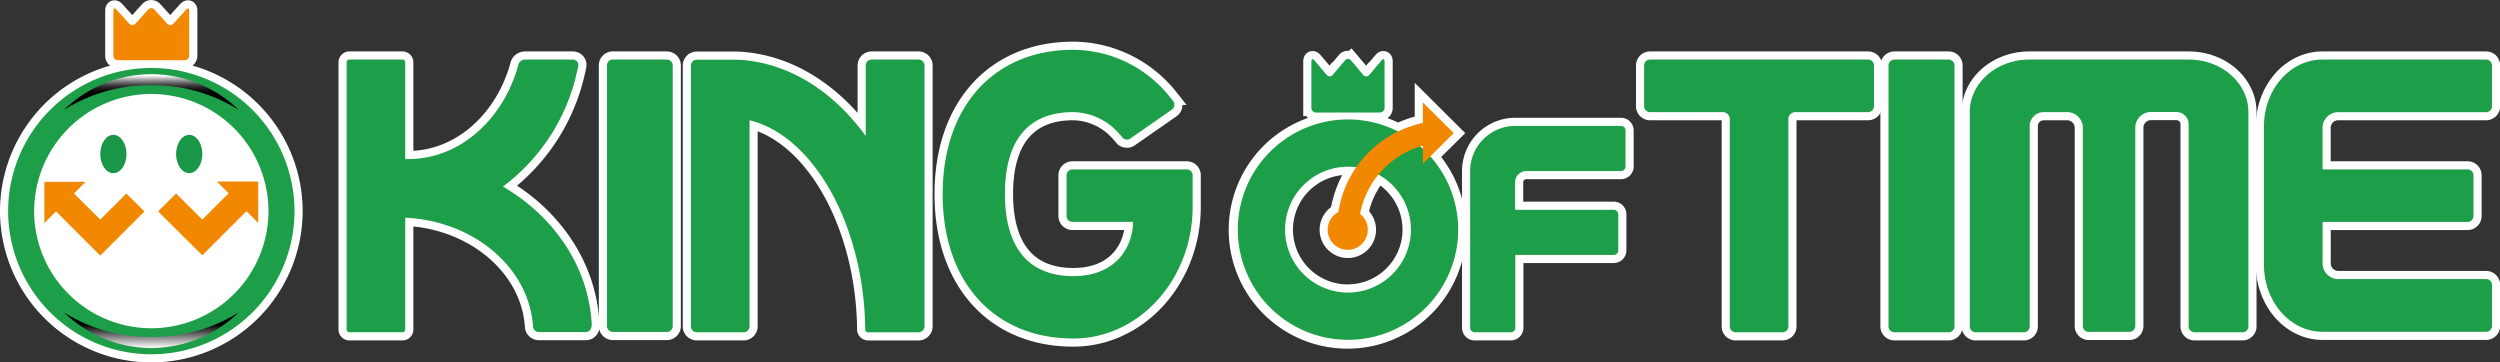
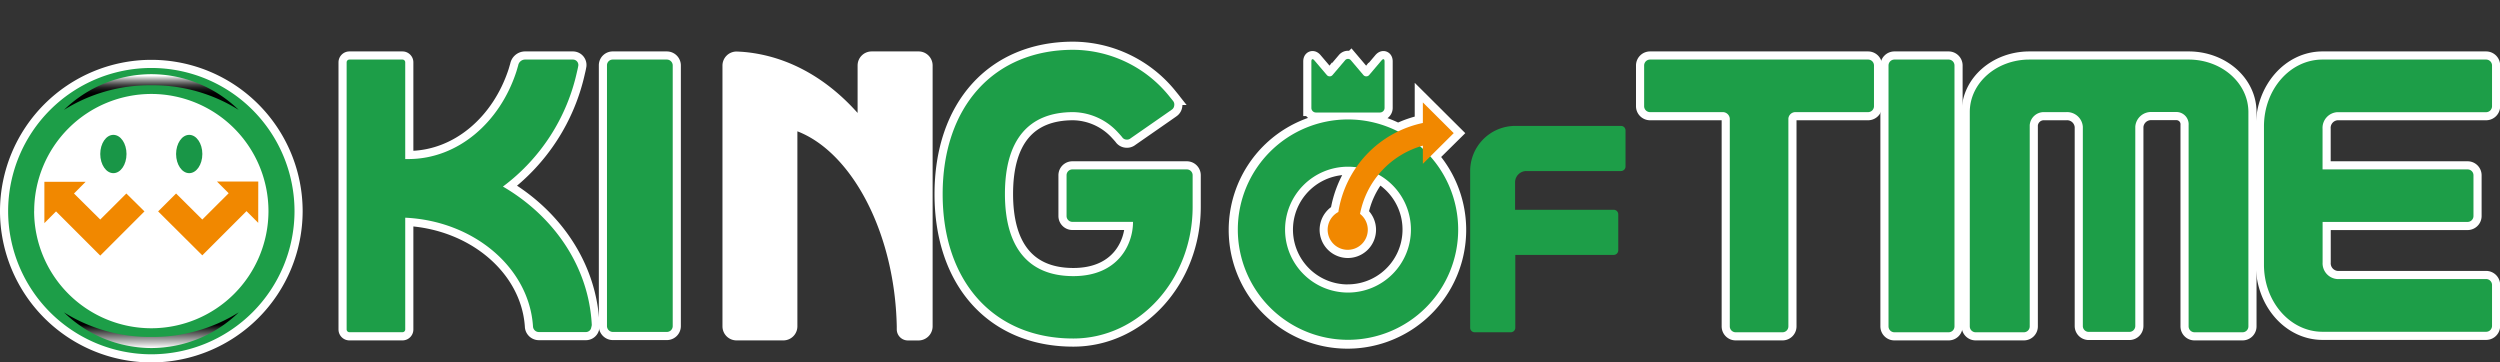
<svg xmlns="http://www.w3.org/2000/svg" viewBox="0 0 460.85 66.8">
  <rect x="0" y="0" width="460.85" height="66.8" fill="#333333" stroke="none" />
  <defs>
    <style>.cls-1{isolation:isolate;}.cls-2,.cls-3{fill:#fff;}.cls-2{stroke:#fff;stroke-miterlimit:10;stroke-width:3px;}.cls-2,.cls-7,.cls-8{mix-blend-mode:screen;}.cls-4{fill:#1d9e48;}.cls-5{fill:#f18800;}.cls-6{fill:#199647;}.cls-7{fill:url(#linear-gradient);}.cls-8{fill:url(#linear-gradient-2);}</style>
    <linearGradient id="linear-gradient" x1="-52.4" y1="81.01" x2="-52.4" y2="87.59" gradientUnits="userSpaceOnUse">
      <stop offset="0.04" stop-color="#fff" />
      <stop offset="0.1" stop-color="#cbcbcb" />
      <stop offset="0.17" stop-color="#969696" />
      <stop offset="0.24" stop-color="#686868" />
      <stop offset="0.3" stop-color="#434343" />
      <stop offset="0.37" stop-color="#252525" />
      <stop offset="0.44" stop-color="#111" />
      <stop offset="0.51" stop-color="#040404" />
      <stop offset="0.57" />
    </linearGradient>
    <linearGradient id="linear-gradient-2" x1="1327.79" y1="-356.36" x2="1327.79" y2="-349.78" gradientTransform="translate(1275.4 -224.87) rotate(180)" gradientUnits="userSpaceOnUse">
      <stop offset="0" stop-color="#fff" />
      <stop offset="0.65" />
    </linearGradient>
  </defs>
  <title>kot-logo</title>
  <g class="cls-1">
    <g id="レイヤー_1" data-name="レイヤー 1">
      <path class="cls-2" d="M42.63,78.31H32.69a1.06,1.06,0,0,0-1.09,1v48.12a1.09,1.09,0,0,0,1.09,1.09h9.94a1.08,1.08,0,0,0,1.09-1.09v-48A1.09,1.09,0,0,0,42.63,78.31Z" transform="translate(80.29 -67.33)" />
      <path class="cls-2" d="M138.48,98.56H117.4a1.07,1.07,0,0,0-1.08,1.08v7.51a1.08,1.08,0,0,0,1.08,1.08h11.17c0,4.18-2.75,10-11,10s-12.61-5.24-12.61-15.15S109.27,88,117.53,88a11.43,11.43,0,0,1,8.32,3.8s.57.61.74.85a1,1,0,0,0,.71.41,1.05,1.05,0,0,0,.81-.22c.25-.18,7.41-5.14,7.64-5.32a1,1,0,0,0,.41-.7A1.07,1.07,0,0,0,136,86c-.18-.24-.65-.81-.65-.81a22.93,22.93,0,0,0-17.79-8.68c-14.62,0-24.08,10.45-24.08,26.61s9.45,26.61,24.08,26.61c12.15,0,22-10.89,22-24.28V99.64A1.07,1.07,0,0,0,138.48,98.56Z" transform="translate(80.29 -67.33)" />
      <path class="cls-2" d="M12.41,101.71A36,36,0,0,0,26.09,80.49s.13-.49.23-1.09a1,1,0,0,0-1-1.09H16.45a1.3,1.3,0,0,0-1.22,1.09l-.32,1.09C11.86,89.91,4.11,96.64-5,96.65l-.59,0V78.82a.51.51,0,0,0-.51-.51h-9.78a.51.51,0,0,0-.51.51v49.25a.51.51,0,0,0,.51.51h9.78a.51.51,0,0,0,.51-.51V107.46c12.65.59,22.83,9.22,23.55,20h0s0,0,0,0a1.09,1.09,0,0,0,1.1,1.08h8.65a1,1,0,0,0,1-.89,1.89,1.89,0,0,0,0-.47C28.26,116.52,21.86,107.18,12.41,101.71Z" transform="translate(80.29 -67.33)" />
-       <path class="cls-2" d="M89,78.31H80.38a1.09,1.09,0,0,0-1.08,1.09v13c-5.61-7.69-13-12.74-21.42-13.87-.79-.11-1.59-.17-2.4-.2H48.16a1.09,1.09,0,0,0-1.09,1.09V127.5a1.09,1.09,0,0,0,1.09,1.08h8.63a1.09,1.09,0,0,0,1.09-1.08v-38c11.64,2.82,20.94,19,21.32,38,0,0,0,.25,0,.54a.55.55,0,0,0,.55.55H89a1.11,1.11,0,0,0,1.13-1.08V79.4A1.09,1.09,0,0,0,89,78.31Z" transform="translate(80.29 -67.33)" />
+       <path class="cls-2" d="M89,78.31H80.38a1.09,1.09,0,0,0-1.08,1.09v13c-5.61-7.69-13-12.74-21.42-13.87-.79-.11-1.59-.17-2.4-.2a1.09,1.09,0,0,0-1.09,1.09V127.5a1.09,1.09,0,0,0,1.09,1.08h8.63a1.09,1.09,0,0,0,1.09-1.08v-38c11.64,2.82,20.94,19,21.32,38,0,0,0,.25,0,.54a.55.55,0,0,0,.55.55H89a1.11,1.11,0,0,0,1.13-1.08V79.4A1.09,1.09,0,0,0,89,78.31Z" transform="translate(80.29 -67.33)" />
      <path class="cls-2" d="M264.07,78.31H223.88a1.09,1.09,0,0,0-1.09,1.09v7.49A1.09,1.09,0,0,0,223.88,88h13.32a1.3,1.3,0,0,1,1.38,1.21V127.5a1.08,1.08,0,0,0,1.09,1.08h8.63a1.08,1.08,0,0,0,1.08-1.08V89.18A1.3,1.3,0,0,1,250.75,88h13.32a1.09,1.09,0,0,0,1.09-1.09V79.4A1.09,1.09,0,0,0,264.07,78.31Z" transform="translate(80.29 -67.33)" />
      <path class="cls-2" d="M278.87,78.31h-9.94a1.09,1.09,0,0,0-1.09,1.09V127.5a1.08,1.08,0,0,0,1.09,1.08h9.94A1.08,1.08,0,0,0,280,127.5V79.4A1.09,1.09,0,0,0,278.87,78.31Z" transform="translate(80.29 -67.33)" />
      <path class="cls-2" d="M323.16,78.31H293.82c-6.08,0-11,4.32-11,9.67h0V127.5a1.08,1.08,0,0,0,1.09,1.08h8.87a1.08,1.08,0,0,0,1.09-1.08V90.39A2.6,2.6,0,0,1,296.58,88h4a2.91,2.91,0,0,1,3.08,2.7v36.72a1.08,1.08,0,0,0,1.08,1.09h7.5a1.09,1.09,0,0,0,1.09-1.09V90.68a2.91,2.91,0,0,1,3.08-2.7h4.39a2.26,2.26,0,0,1,2.36,2.42v37.1a1.08,1.08,0,0,0,1.09,1.08h8.84a1.08,1.08,0,0,0,1.09-1.08V88C334.18,82.63,329.25,78.31,323.16,78.31Z" transform="translate(80.29 -67.33)" />
      <path class="cls-2" d="M350.56,88H378a1.09,1.09,0,0,0,1.09-1.09V79.4A1.09,1.09,0,0,0,378,78.31H347.85c-6,0-10.8,5.52-10.8,12.32v25.51c0,6.82,4.84,12.35,10.8,12.35H378a1.08,1.08,0,0,0,1.09-1.09v-7.54a1.09,1.09,0,0,0-1.09-1.09H350.56a2.91,2.91,0,0,1-2.7-3.08v-7.45h26.73a1.09,1.09,0,0,0,1.08-1.09V99.65a1.08,1.08,0,0,0-1.08-1.09H347.85V91.08A2.9,2.9,0,0,1,350.56,88Z" transform="translate(80.29 -67.33)" />
-       <path class="cls-2" d="M218.52,90.54H199a8.32,8.32,0,0,0-8.28,8.33v28.88a.83.83,0,0,0,.84.83h6.65a.83.83,0,0,0,.83-.83V114.32h18.14a.84.84,0,0,0,.84-.83v-6.65a.84.84,0,0,0-.84-.84H199v-5.06a2.08,2.08,0,0,1,2.07-2.08h17.45a.84.84,0,0,0,.84-.84V91.38A.83.83,0,0,0,218.52,90.54Z" transform="translate(80.29 -67.33)" />
      <path class="cls-2" d="M162.31,88.07h11.78a.85.85,0,0,0,.85-.84V78.65c0-.46-.24-.55-.55-.19l-2.27,2.68a.7.7,0,0,1-1.1,0l-2.27-2.68a.69.69,0,0,0-1.1,0l-2.28,2.68a.69.69,0,0,1-1.09,0L162,78.46c-.3-.36-.55-.27-.55.19v8.57A.84.84,0,0,0,162.31,88.07Z" transform="translate(80.29 -67.33)" />
      <path class="cls-2" d="M187.69,91.87,182,86.21V90a20.23,20.23,0,0,0-4.58,1.58,20.39,20.39,0,1,0,5.92,4.59ZM182,94.18v.63l-.52-.47ZM168.2,121.26a11.6,11.6,0,1,1,1.55-23.09,20,20,0,0,0-3.31,8.25,3.7,3.7,0,1,0,4,.35,16.1,16.1,0,0,1,3.38-7.24,11.6,11.6,0,0,1-5.67,21.72Z" transform="translate(80.29 -67.33)" />
-       <path class="cls-2" d="M-58.51,78.44h12.22a.86.86,0,0,0,.88-.82V69.29c0-.45-.25-.54-.57-.19l-2.36,2.61a.75.75,0,0,1-1.14,0l-2.36-2.61a.76.76,0,0,0-1.14,0l-2.36,2.61a.75.75,0,0,1-1.14,0l-2.36-2.61c-.31-.35-.56-.25-.56.19v8.33A.85.85,0,0,0-58.51,78.44Z" transform="translate(80.29 -67.33)" />
      <path class="cls-2" d="M-52.4,79.86a26.42,26.42,0,0,0-26.39,26.39A26.42,26.42,0,0,0-52.4,132.64,26.42,26.42,0,0,0-26,106.25,26.41,26.41,0,0,0-52.4,79.86Zm-6.29,5.73q.92-.28,1.86-.48C-57.46,85.24-58.08,85.41-58.69,85.59Zm-1.92.69q.81-.33,1.64-.6C-59.52,85.86-60.07,86.06-60.61,86.28Zm-1.83.86q.7-.37,1.42-.69Q-61.74,86.77-62.44,87.14ZM-61,126q-.7-.31-1.37-.66C-62,125.6-61.5,125.82-61,126Zm-1.95-1q-.59-.33-1.16-.7Q-63.57,124.72-63,125.05Zm-1.81-1.15q-.51-.36-1-.74Q-65.3,123.55-64.8,123.91Zm-1.66-1.3q-.44-.38-.87-.79Q-66.9,122.23-66.46,122.61Zm14.07,5.23a21.84,21.84,0,0,0,2.19-.11,21.74,21.74,0,0,1-2.19.11,21.74,21.74,0,0,1-2.19-.11A21.85,21.85,0,0,0-52.4,127.84Zm-2.23-.12q-1-.11-2-.31C-56,127.55-55.32,127.65-54.63,127.72Zm-2.2-.35q-.94-.2-1.84-.47C-58.07,127.09-57.46,127.25-56.83,127.38Zm-2.15-.57q-.82-.26-1.6-.59C-60.06,126.44-59.52,126.64-59,126.81Zm21.53-5q-.44.42-.91.82Q-37.89,122.23-37.45,121.8ZM-39,123.15q-.5.4-1,.77Q-39.49,123.55-39,123.15Zm-1.65,1.19q-.59.38-1.2.73Q-41.22,124.72-40.63,124.34Zm-1.74,1q-.69.36-1.4.67C-43.29,125.83-42.83,125.6-42.37,125.36Zm-1.83.86q-.8.33-1.63.6C-45.27,126.64-44.73,126.44-44.2,126.22Zm-1.91.69q-.91.28-1.86.48C-47.34,127.25-46.72,127.09-46.11,126.9Zm-2,.51q-1,.2-2.05.31C-49.47,127.65-48.78,127.55-48.11,127.41Zm-6.48-42.65a21.74,21.74,0,0,1,2.19-.11A21.85,21.85,0,0,0-54.59,84.76Zm-2.1.32q1-.2,2.06-.31C-55.32,84.84-56,84.95-56.68,85.08ZM-63,87.42q-.63.35-1.23.74Q-63.58,87.77-63,87.42Zm-1.81,1.14q-.54.38-1.06.79Q-65.3,88.94-64.76,88.56Zm-1.66,1.29q-.48.41-.94.86Q-66.91,90.27-66.42,89.85Zm-5.77,7.79q.32-.73.69-1.44C-71.75,96.67-72,97.15-72.19,97.64ZM-68,121.18q-.41-.42-.79-.87Q-68.38,120.76-68,121.18Zm-1.35-1.54q-.39-.49-.74-1Q-69.7,119.15-69.31,119.64Zm34.59-1q-.37.53-.77,1Q-35.09,119.15-34.72,118.63Zm-1.3,1.67q-.4.46-.82.9Q-36.42,120.76-36,120.29Zm3.41-5.42q-.31.71-.67,1.4C-33,115.81-32.82,115.35-32.61,114.87Zm-35.33-23.6q-.44.46-.86.94Q-68.38,91.74-67.94,91.28Zm-2.54,3.19q-.4.61-.75,1.24Q-70.87,95.07-70.48,94.46Zm1.19-1.65q-.42.52-.8,1.07Q-69.7,93.34-69.29,92.82Zm-4.59,11.24a21.83,21.83,0,0,0-.11,2.19,21.84,21.84,0,0,0,.11,2.19,21.74,21.74,0,0,1-.11-2.19A21.76,21.76,0,0,1-73.88,104.06Zm1.52-6c-.22.54-.43,1.09-.61,1.65Q-72.7,98.84-72.36,98ZM-73,100c-.19.61-.35,1.24-.48,1.87Q-73.33,100.87-73,100Zm-.51,2c-.14.68-.24,1.36-.31,2.06Q-73.77,103-73.56,102Zm2,14.3q-.35-.67-.66-1.37C-72,115.35-71.75,115.81-71.52,116.26Zm-.85-1.82q-.32-.79-.59-1.61C-72.78,113.37-72.59,113.91-72.37,114.43Zm-.68-1.91q-.28-.9-.47-1.84C-73.4,111.31-73.24,111.92-73.05,112.52Zm-.51-2q-.2-1-.31-2C-73.8,109.17-73.7,109.86-73.56,110.53Zm2.36,6.3q.33.59.71,1.16Q-70.87,117.42-71.2,116.83ZM-34.3,118q.38-.58.72-1.19Q-33.92,117.43-34.3,118Zm3.39-9.58a21.84,21.84,0,0,0,.11-2.19A21.74,21.74,0,0,1-30.91,108.44Zm-1.51,6c.22-.53.42-1.07.6-1.63Q-32.1,113.65-32.43,114.45Zm.69-1.91c.18-.61.35-1.22.48-1.85Q-31.46,111.62-31.74,112.53Zm.51-2c.14-.67.24-1.36.31-2Q-31,109.52-31.23,110.53Z" transform="translate(80.29 -67.33)" />
-       <circle class="cls-3" cx="27.89" cy="38.91" r="21.59" />
      <path class="cls-4" d="M42.63,78.31H32.69a1.06,1.06,0,0,0-1.09,1v48.12a1.09,1.09,0,0,0,1.09,1.09h9.94a1.08,1.08,0,0,0,1.09-1.09v-48A1.09,1.09,0,0,0,42.63,78.31Z" transform="translate(80.29 -67.33)" />
      <path class="cls-4" d="M138.48,98.56H117.4a1.07,1.07,0,0,0-1.08,1.08v7.51a1.08,1.08,0,0,0,1.08,1.08h11.17c0,4.18-2.75,10-11,10s-12.61-5.24-12.61-15.15S109.27,88,117.53,88a11.43,11.43,0,0,1,8.32,3.8s.57.61.74.85a1,1,0,0,0,.71.41,1.05,1.05,0,0,0,.81-.22c.25-.18,7.41-5.14,7.64-5.32a1,1,0,0,0,.41-.7A1.07,1.07,0,0,0,136,86c-.18-.24-.65-.81-.65-.81a22.93,22.93,0,0,0-17.79-8.68c-14.62,0-24.08,10.45-24.08,26.61s9.45,26.61,24.08,26.61c12.15,0,22-10.89,22-24.28V99.64A1.07,1.07,0,0,0,138.48,98.56Z" transform="translate(80.29 -67.33)" />
      <path class="cls-4" d="M28.8,127.22c-.54-10.69-6.94-20-16.38-25.5A36,36,0,0,0,26.09,80.49s.13-.49.23-1.09a1,1,0,0,0-1-1.09H16.45a1.3,1.3,0,0,0-1.22,1.09l-.32,1.09C11.86,89.91,4.11,96.64-5,96.65l-.59,0V78.82a.51.51,0,0,0-.51-.51h-9.78a.51.51,0,0,0-.51.51v49.25a.51.51,0,0,0,.51.5h9.78a.51.51,0,0,0,.51-.5V107.46c12.65.59,22.83,9.22,23.55,20h0s0,0,0,0a1.09,1.09,0,0,0,1.1,1.08h8.65a1,1,0,0,0,1-.89A1.9,1.9,0,0,0,28.8,127.22Z" transform="translate(80.29 -67.33)" />
-       <path class="cls-4" d="M89,78.31H80.38a1.09,1.09,0,0,0-1.08,1.09v13c-5.61-7.69-13-12.74-21.42-13.87-.79-.11-1.59-.17-2.4-.2H48.16a1.09,1.09,0,0,0-1.09,1.09V127.5a1.09,1.09,0,0,0,1.09,1.08h8.63a1.09,1.09,0,0,0,1.09-1.08v-38c11.64,2.82,20.94,19,21.32,38,0,0,0,.25,0,.54a.55.55,0,0,0,.55.55H89a1.11,1.11,0,0,0,1.13-1.08V79.4A1.09,1.09,0,0,0,89,78.31Z" transform="translate(80.29 -67.33)" />
      <path class="cls-4" d="M264.07,78.31H223.88a1.09,1.09,0,0,0-1.09,1.09v7.49A1.09,1.09,0,0,0,223.88,88h13.32a1.3,1.3,0,0,1,1.38,1.21V127.5a1.08,1.08,0,0,0,1.09,1.08h8.63a1.08,1.08,0,0,0,1.08-1.08V89.18A1.3,1.3,0,0,1,250.75,88h13.32a1.09,1.09,0,0,0,1.09-1.09V79.4A1.09,1.09,0,0,0,264.07,78.31Z" transform="translate(80.29 -67.33)" />
      <path class="cls-4" d="M278.87,78.31h-9.94a1.09,1.09,0,0,0-1.09,1.09V127.5a1.08,1.08,0,0,0,1.09,1.08h9.94A1.08,1.08,0,0,0,280,127.5V79.4A1.09,1.09,0,0,0,278.87,78.31Z" transform="translate(80.29 -67.33)" />
      <path class="cls-4" d="M323.16,78.31H293.82c-6.08,0-11,4.32-11,9.67h0V127.5a1.08,1.08,0,0,0,1.09,1.08h8.87a1.08,1.08,0,0,0,1.09-1.08V90.39A2.6,2.6,0,0,1,296.58,88h4a2.91,2.91,0,0,1,3.08,2.7v36.72a1.08,1.08,0,0,0,1.08,1.09h7.5a1.09,1.09,0,0,0,1.09-1.09V90.68a2.91,2.91,0,0,1,3.08-2.7h4.39a2.26,2.26,0,0,1,2.36,2.42v37.1a1.09,1.09,0,0,0,1.09,1.08h8.84a1.08,1.08,0,0,0,1.09-1.08V88C334.18,82.63,329.25,78.31,323.16,78.31Z" transform="translate(80.29 -67.33)" />
      <path class="cls-4" d="M378,78.31H347.85c-6,0-10.8,5.52-10.8,12.32v25.51c0,6.82,4.83,12.35,10.8,12.35H378a1.08,1.08,0,0,0,1.09-1.09v-7.54a1.09,1.09,0,0,0-1.09-1.09H350.56a2.91,2.91,0,0,1-2.7-3.08v-7.45h26.73a1.09,1.09,0,0,0,1.08-1.09V99.65a1.08,1.08,0,0,0-1.08-1.09H347.85V91.08a2.9,2.9,0,0,1,2.7-3.07H378a1.09,1.09,0,0,0,1.09-1.09V79.4A1.09,1.09,0,0,0,378,78.31Z" transform="translate(80.29 -67.33)" />
      <path class="cls-4" d="M218.52,90.54H199a8.32,8.32,0,0,0-8.28,8.33v28.88a.83.83,0,0,0,.84.83h6.65a.83.83,0,0,0,.83-.83V114.32h18.14a.84.84,0,0,0,.84-.83v-6.65a.84.84,0,0,0-.84-.84H199v-5.06a2.08,2.08,0,0,1,2.07-2.08h17.45a.84.84,0,0,0,.84-.84V91.38A.83.83,0,0,0,218.52,90.54Z" transform="translate(80.29 -67.33)" />
      <path class="cls-4" d="M162.31,88.07h11.78a.85.85,0,0,0,.85-.84V78.65c0-.46-.24-.55-.55-.19l-2.27,2.68a.7.7,0,0,1-1.1,0l-2.27-2.68a.69.69,0,0,0-1.1,0l-2.28,2.68a.69.69,0,0,1-1.09,0L162,78.46c-.3-.36-.55-.27-.55.19v8.57A.84.84,0,0,0,162.31,88.07Z" transform="translate(80.29 -67.33)" />
      <path class="cls-4" d="M168.2,89.35a20.31,20.31,0,1,0,20.31,20.31A20.31,20.31,0,0,0,168.2,89.35Zm0,31.91a11.6,11.6,0,1,1,11.6-11.6A11.6,11.6,0,0,1,168.2,121.26Z" transform="translate(80.29 -67.33)" />
      <path class="cls-5" d="M187.69,91.87,182,86.21V90a19.94,19.94,0,0,0-15.58,16.41,3.7,3.7,0,1,0,4,.35A16.22,16.22,0,0,1,182,94.18v3.35Z" transform="translate(80.29 -67.33)" />
-       <path class="cls-5" d="M-48.33,71.7a.75.75,0,0,1-1.14,0l-2.36-2.61a.76.76,0,0,0-1.14,0l-2.36,2.61a.75.75,0,0,1-1.14,0l-2.36-2.61c-.31-.35-.56-.25-.56.19v8.33a.85.85,0,0,0,.88.82h12.22a.86.86,0,0,0,.88-.82V69.29c0-.45-.25-.54-.57-.19Z" transform="translate(80.29 -67.33)" />
      <path class="cls-4" d="M-78.79,106.25A26.42,26.42,0,0,0-52.4,132.64,26.42,26.42,0,0,0-26,106.25,26.41,26.41,0,0,0-52.4,79.86,26.42,26.42,0,0,0-78.79,106.25Zm4.8,0A21.62,21.62,0,0,1-52.4,84.65,21.62,21.62,0,0,1-30.8,106.25,21.62,21.62,0,0,1-52.4,127.84,21.62,21.62,0,0,1-74,106.25Z" transform="translate(80.29 -67.33)" />
      <ellipse class="cls-6" cx="34.88" cy="28.39" rx="2.42" ry="3.53" />
      <ellipse class="cls-6" cx="20.9" cy="28.39" rx="2.42" ry="3.53" />
      <path class="cls-5" d="M-61.81,107.8-66.65,103l2.15-2.16h-7.61v7.62l2.15-2.16,8.15,8.15,8.15-8.15L-57,103Z" transform="translate(80.29 -67.33)" />
      <path class="cls-5" d="M-32.68,100.79H-40.3l2.16,2.16L-43,107.8-47.83,103l-3.31,3.3L-43,114.4l8.15-8.15,2.16,2.16Z" transform="translate(80.29 -67.33)" />
      <path class="cls-7" d="M-36.29,87.59A23.21,23.21,0,0,0-52.4,81,23.21,23.21,0,0,0-68.5,87.59,29.72,29.72,0,0,1-52.4,83.05,29.72,29.72,0,0,1-36.29,87.59Z" transform="translate(80.29 -67.33)" />
      <path class="cls-8" d="M-68.5,124.91a23.22,23.22,0,0,0,16.11,6.58,23.22,23.22,0,0,0,16.11-6.58,29.72,29.72,0,0,1-16.11,4.53A29.72,29.72,0,0,1-68.5,124.91Z" transform="translate(80.29 -67.33)" />
    </g>
  </g>
</svg>